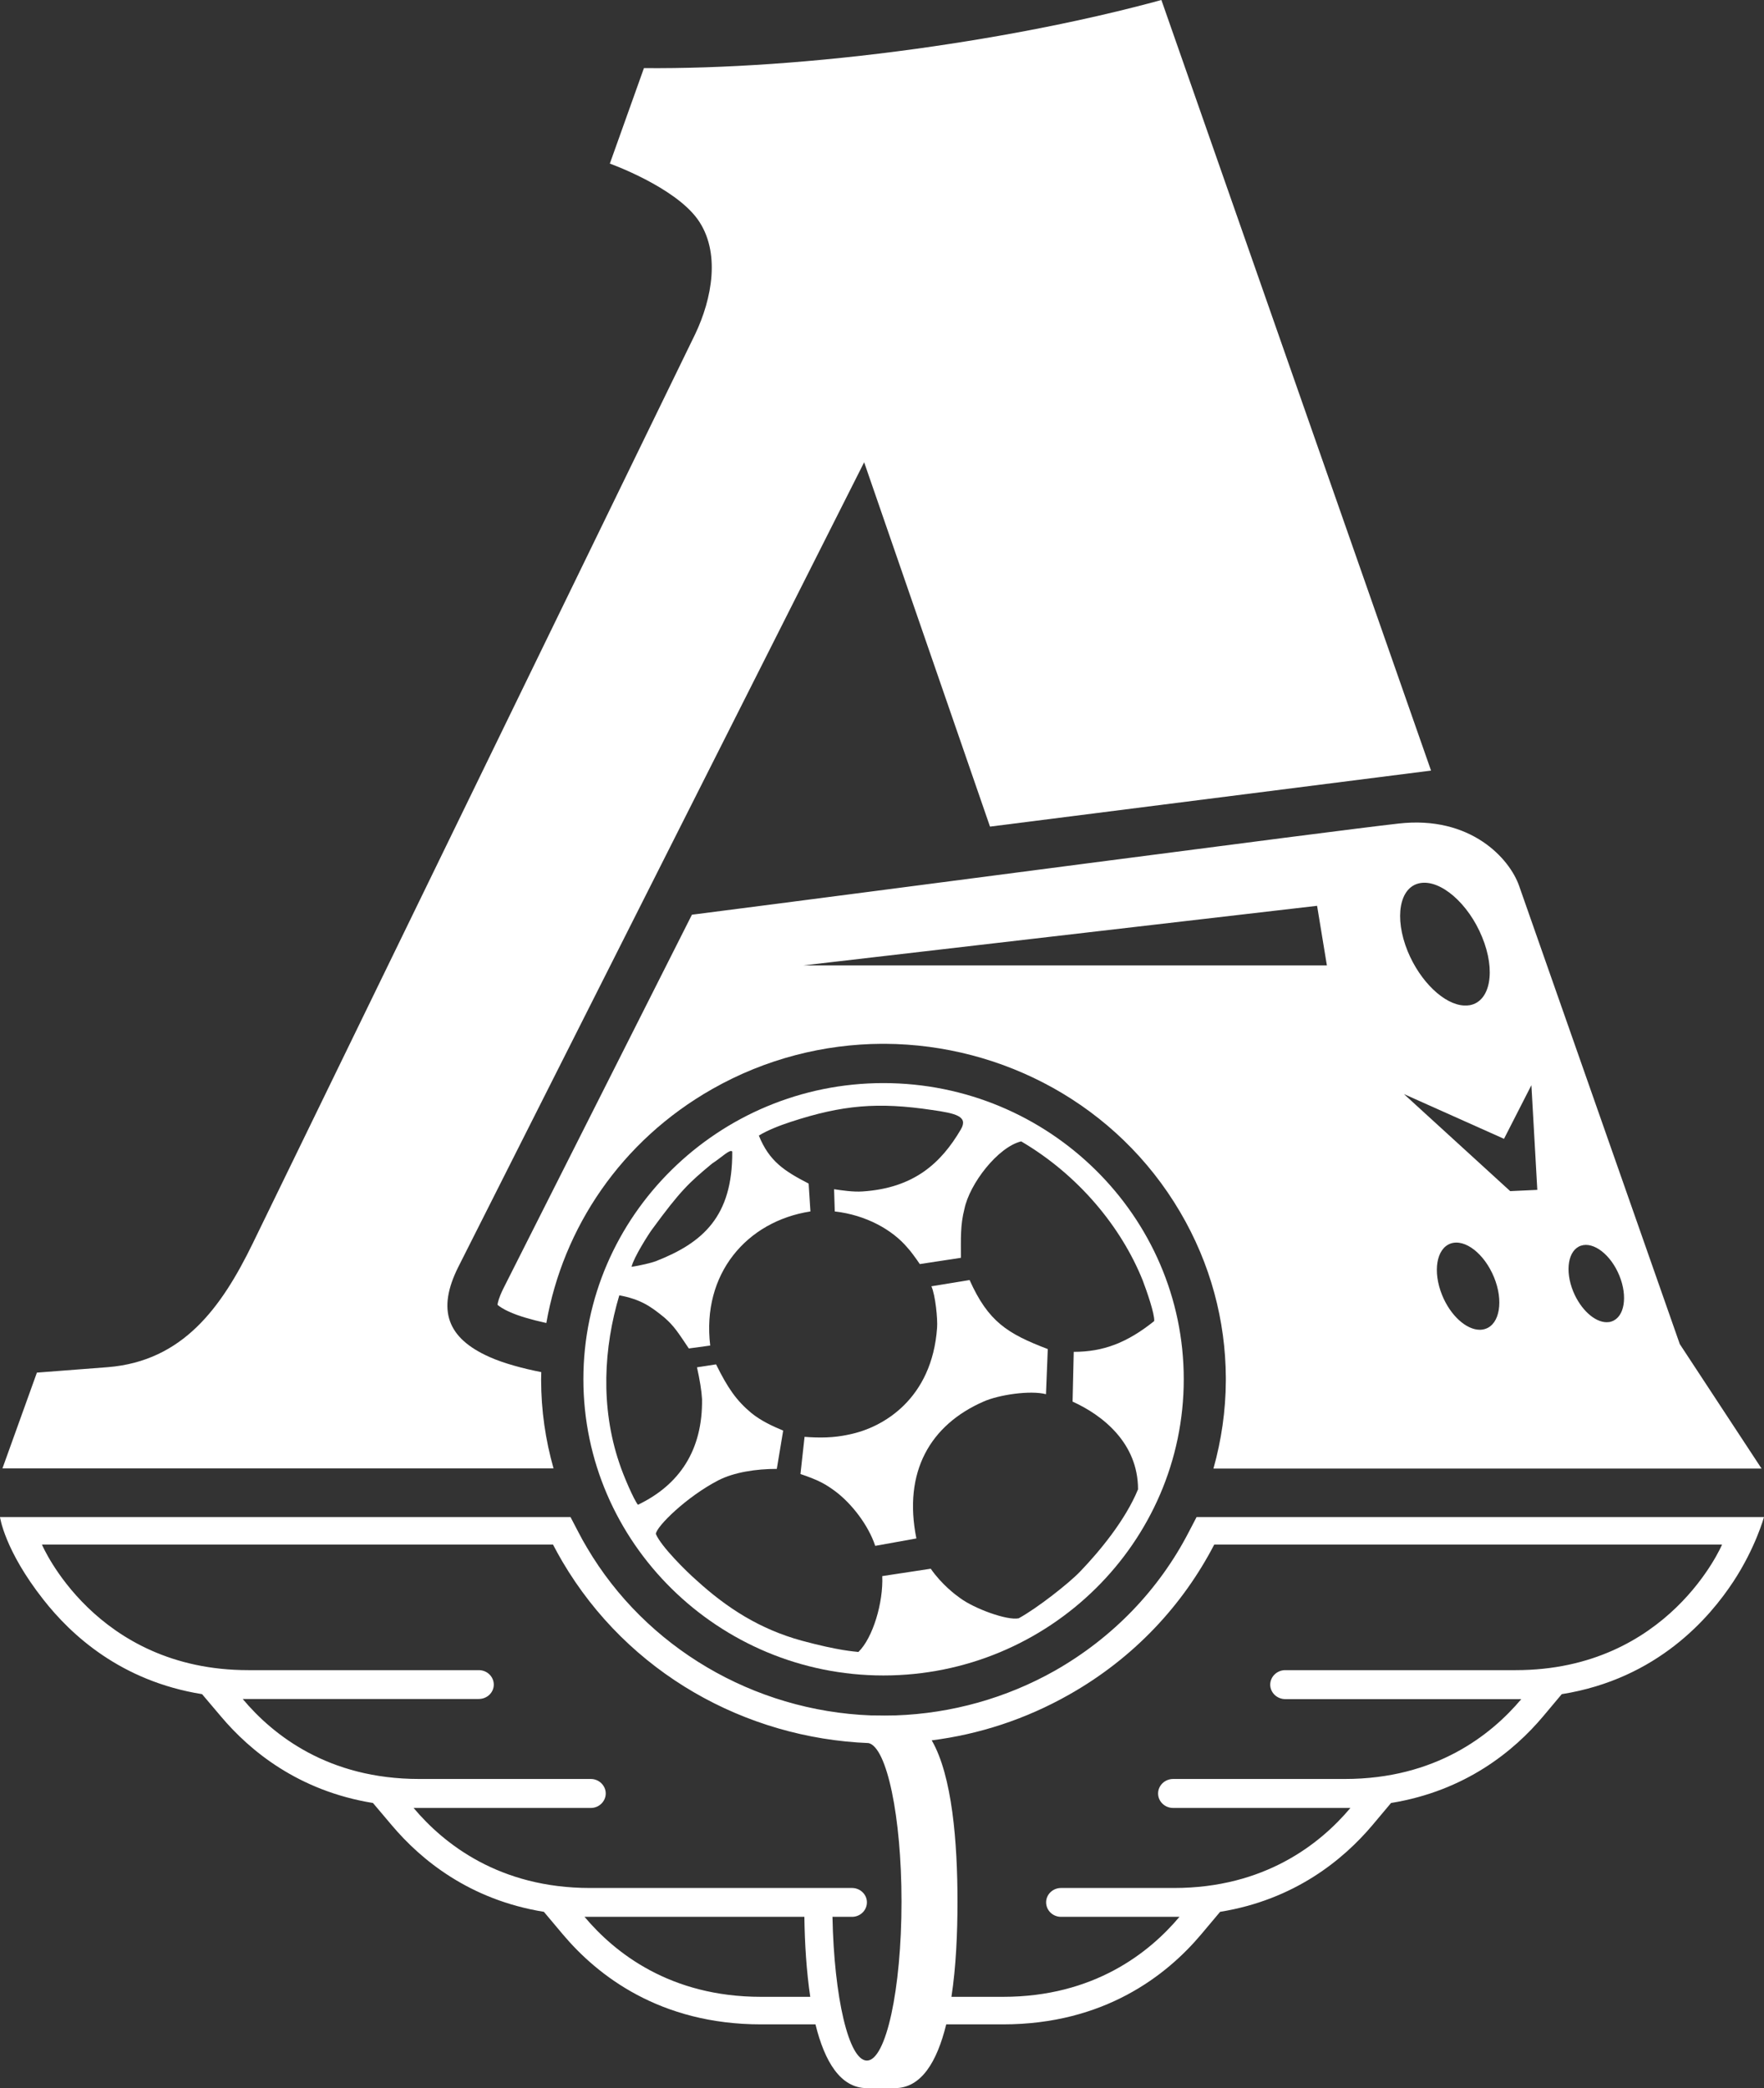
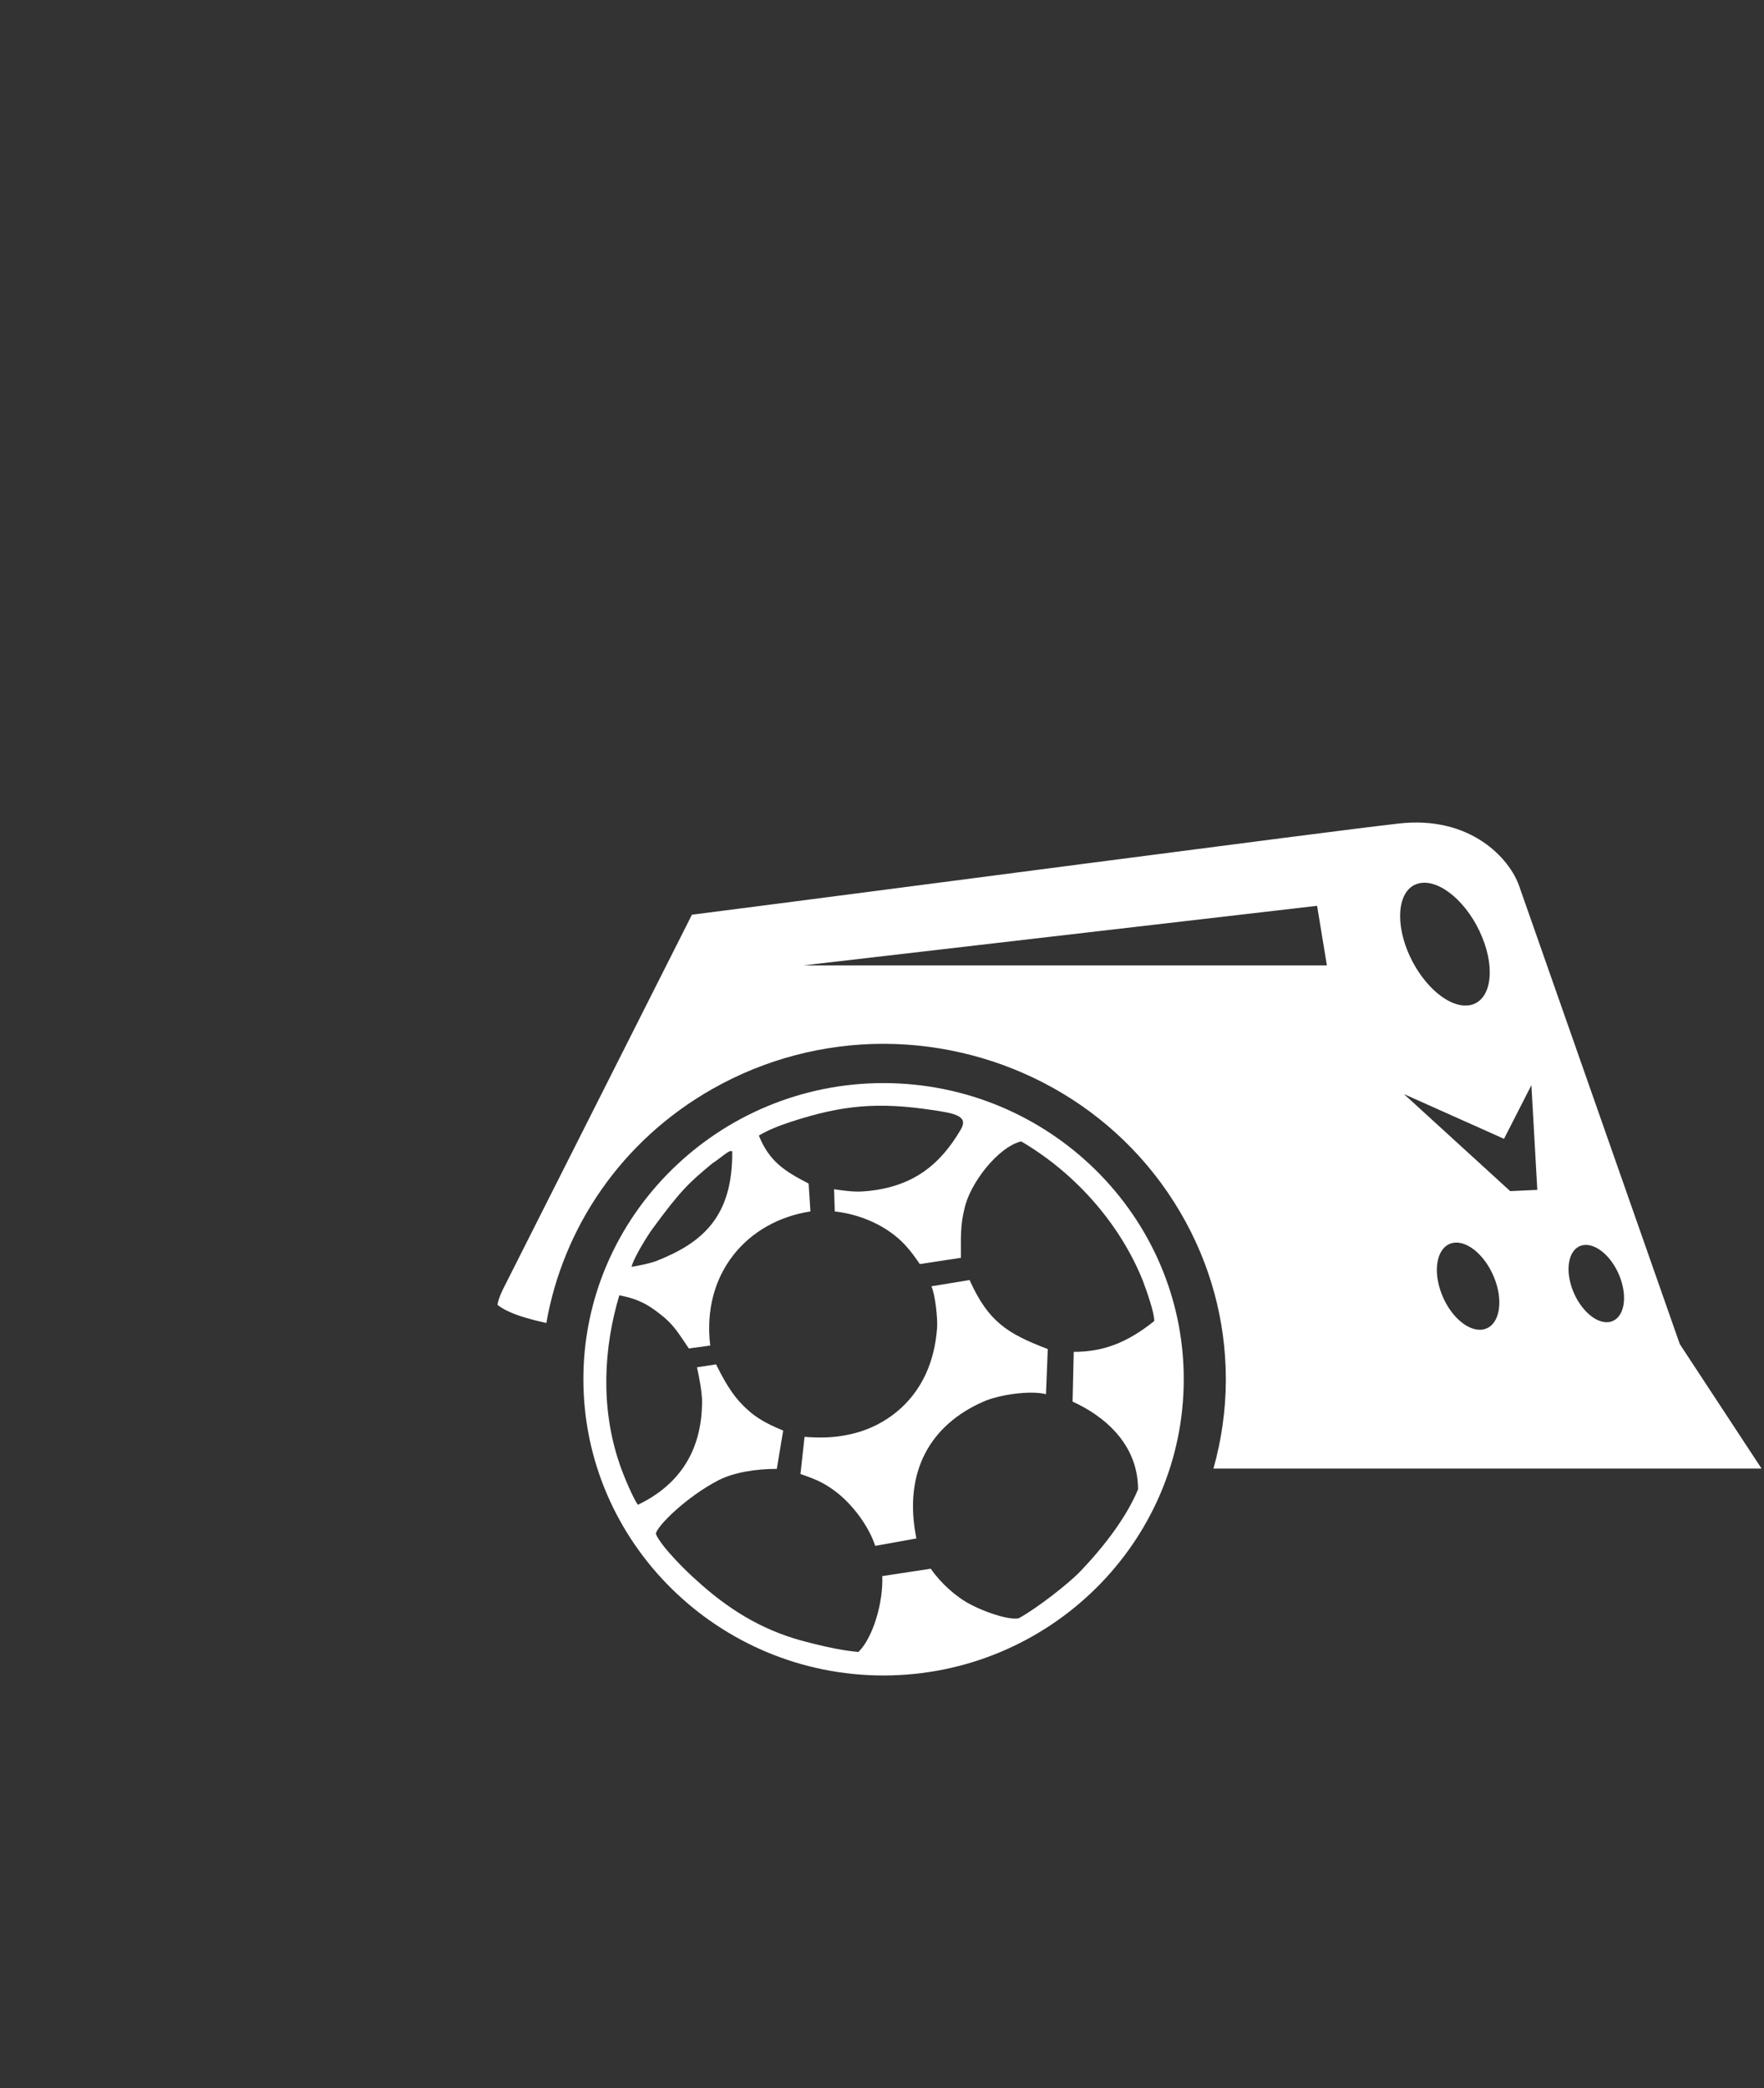
<svg xmlns="http://www.w3.org/2000/svg" width="49" height="58" viewBox="0 0 49 58" fill="none">
  <rect x="0" y="0" width="49" height="58" fill="#333333" stroke="none" />
-   <path d="M25.455 1.355C22.666 1.74 20.059 1.91 17.887 1.892L16.94 4.544C16.94 4.544 18.726 5.183 19.379 6.091C20.027 6.999 19.778 8.3 19.311 9.28L7.015 34.548C6.153 36.314 5.083 37.803 3.002 37.974C2.685 38 1.025 38.126 1.025 38.126L0.068 40.786H15.376C15.153 39.999 15.031 39.176 15.031 38.318C15.031 38.246 15.035 38.179 15.035 38.112C14.537 38.014 13.997 37.871 13.598 37.692C12.419 37.169 12.134 36.386 12.728 35.196L24.004 12.84L27.5 22.96L39.751 21.404L32.261 0C30.297 0.537 27.971 1.006 25.455 1.355Z" fill="white" />
-   <path d="M33.239 42.137L33.022 42.553C32.188 44.168 30.9 45.496 29.304 46.404C27.953 47.168 26.429 47.593 24.883 47.647C24.874 47.647 24.724 47.651 24.57 47.651C24.457 47.651 24.393 47.647 24.189 47.647C20.934 47.522 17.937 45.76 16.305 42.987C16.218 42.844 16.141 42.701 16.064 42.553L15.847 42.137H0C0 42.137 0.122 43.054 1.202 44.427C1.972 45.411 3.355 46.694 5.613 47.057L6.139 47.678C6.946 48.635 8.293 49.744 10.36 50.08L10.886 50.702C11.693 51.658 13.04 52.768 15.108 53.103L15.634 53.729C16.595 54.87 18.327 56.229 21.138 56.229H22.652C22.906 57.262 23.346 58 24.081 58H24.856C25.595 58 26.03 57.262 26.284 56.229H27.862C30.673 56.229 32.405 54.87 33.366 53.729L33.892 53.103C35.96 52.768 37.307 51.658 38.114 50.706L38.64 50.08C40.707 49.744 42.054 48.635 42.861 47.678L43.382 47.057C46.048 46.632 47.495 44.923 48.148 43.931C48.764 42.996 49 42.137 49 42.137H33.239ZM21.138 55.464C18.613 55.464 17.075 54.239 16.237 53.242H22.344C22.353 53.989 22.403 54.762 22.507 55.464H21.138ZM24.081 57.235C23.577 57.235 23.169 55.482 23.124 53.242H23.668C23.895 53.242 24.081 53.063 24.081 52.839C24.081 52.62 23.895 52.441 23.668 52.441H16.391C13.87 52.441 12.328 51.216 11.489 50.218H16.413C16.64 50.218 16.826 50.035 16.826 49.816C16.826 49.597 16.64 49.413 16.413 49.413H11.644C9.118 49.413 7.581 48.193 6.742 47.191H13.299C13.53 47.191 13.716 47.012 13.716 46.793C13.716 46.569 13.53 46.39 13.299 46.39H6.896C2.639 46.39 1.165 42.902 1.165 42.902H15.361C15.443 43.059 15.529 43.215 15.62 43.371C17.452 46.484 20.716 48.278 24.126 48.416C24.634 48.528 25.042 50.456 25.042 52.821C25.042 55.259 24.611 57.235 24.081 57.235ZM42.104 46.39H35.702C35.47 46.39 35.284 46.574 35.284 46.793C35.284 47.012 35.47 47.195 35.702 47.195H42.258C41.419 48.193 39.877 49.413 37.356 49.413H32.587C32.355 49.413 32.169 49.597 32.169 49.816C32.169 50.035 32.355 50.218 32.587 50.218H37.511C36.672 51.216 35.13 52.441 32.609 52.441H29.472C29.245 52.441 29.059 52.62 29.059 52.839C29.059 53.063 29.245 53.242 29.472 53.242H32.763C31.925 54.239 30.383 55.464 27.862 55.464H26.429C26.556 54.633 26.597 53.698 26.597 52.821C26.597 51.18 26.452 49.324 25.881 48.34C27.186 48.175 28.483 47.759 29.698 47.07C31.494 46.055 32.854 44.588 33.729 42.902H47.835C47.835 42.902 46.361 46.39 42.104 46.39Z" fill="white" />
  <path d="M33.707 40.791H48.932L46.661 37.334L42.199 24.61C41.936 23.85 40.853 22.647 38.849 22.875C36.89 23.094 24.444 24.74 19.22 25.407L13.975 35.804C13.857 36.046 13.825 36.184 13.82 36.243C13.861 36.278 13.956 36.354 14.174 36.448C14.401 36.551 14.763 36.658 15.176 36.748C15.639 34.109 17.248 31.686 19.792 30.245C21.274 29.405 22.893 29.002 24.489 28.993H24.584C27.853 29.011 31.027 30.684 32.777 33.658C33.634 35.111 34.042 36.694 34.051 38.26V38.358C34.047 39.181 33.929 39.999 33.707 40.791ZM41.265 36.909C41.211 36.927 41.161 36.936 41.106 36.936C40.73 36.936 40.29 36.542 40.059 35.974C39.792 35.317 39.9 34.677 40.299 34.539C40.698 34.405 41.233 34.825 41.501 35.478C41.769 36.131 41.66 36.775 41.265 36.909ZM43.913 34.601C44.267 34.481 44.747 34.852 44.983 35.433C45.219 36.014 45.124 36.583 44.77 36.703C44.725 36.721 44.679 36.726 44.63 36.726C44.298 36.726 43.909 36.377 43.7 35.871C43.464 35.29 43.559 34.722 43.913 34.601ZM41.778 31.632L42.539 30.142L42.703 33.05L41.95 33.085L38.998 30.389L41.778 31.632ZM39.443 24.53C40.014 24.423 40.789 25.093 41.17 26.028C41.555 26.963 41.401 27.812 40.83 27.92C40.776 27.929 40.721 27.933 40.667 27.929C40.118 27.902 39.452 27.271 39.102 26.422C38.722 25.487 38.871 24.637 39.443 24.53ZM22.317 26.815L36.586 25.16L36.858 26.815H22.317Z" fill="white" />
  <path d="M29.105 37.472L29.055 38.725C28.619 38.613 27.753 38.738 27.318 38.931C25.84 39.579 25.083 40.88 25.455 42.732L24.312 42.938C24.117 42.352 23.654 41.766 23.219 41.435C22.943 41.229 22.752 41.117 22.235 40.943L22.349 39.91C22.752 39.941 23.156 39.941 23.573 39.847C24.539 39.659 25.89 38.85 26.03 36.882C26.049 36.645 25.985 35.979 25.872 35.728L26.933 35.554C27.45 36.708 27.98 37.043 29.105 37.472Z" fill="white" />
  <path d="M24.539 30.084C19.955 30.084 16.205 33.779 16.205 38.309C16.205 42.844 19.955 46.538 24.539 46.538C29.136 46.538 32.882 42.844 32.882 38.309C32.882 33.779 29.136 30.084 24.539 30.084ZM18.105 34.159C18.907 33.063 19.134 32.857 19.778 32.321C20.05 32.146 20.277 31.909 20.34 31.985C20.354 33.792 19.52 34.521 18.218 35.031C18.105 35.075 17.765 35.156 17.543 35.187C17.606 34.919 18.023 34.27 18.105 34.159ZM30.002 43.653C29.699 43.971 28.814 44.668 28.297 44.95C27.98 45.017 27.06 44.682 26.661 44.382C26.547 44.302 26.162 44.015 25.854 43.573L24.507 43.778C24.539 44.507 24.249 45.491 23.845 45.885C23.732 45.871 23.314 45.853 22.272 45.572C21.111 45.254 20.195 44.668 19.343 43.89C19.071 43.653 18.363 42.956 18.218 42.607C18.232 42.401 19.071 41.574 19.955 41.117C20.39 40.894 20.998 40.8 21.578 40.8L21.755 39.736C21.451 39.61 21.143 39.467 20.871 39.248C20.453 38.899 20.213 38.55 19.891 37.897L19.361 37.978C19.438 38.327 19.488 38.626 19.501 38.863C19.52 40.277 18.876 41.243 17.72 41.797C17.606 41.654 17.316 40.988 17.203 40.639C16.672 39.074 16.772 37.423 17.203 35.979C17.797 36.091 18.073 36.283 18.459 36.6C18.731 36.837 18.844 37.025 19.134 37.455L19.728 37.374C19.488 35.38 20.744 33.922 22.512 33.649L22.462 32.875C21.787 32.526 21.369 32.258 21.079 31.542C21.306 31.399 21.673 31.256 21.963 31.162C23.41 30.688 24.394 30.608 25.89 30.831C26.547 30.925 26.901 31.006 26.692 31.368C26.144 32.303 25.391 33 23.958 33.094C23.7 33.112 23.378 33.063 23.169 33.032L23.188 33.649C24.054 33.747 24.793 34.159 25.214 34.664C25.278 34.727 25.455 34.968 25.55 35.111L26.692 34.937C26.692 34.396 26.674 34.033 26.788 33.586C26.933 32.875 27.722 31.86 28.366 31.703C29.957 32.638 31.145 34.078 31.743 35.567C31.852 35.854 32.079 36.502 32.061 36.694C31.308 37.298 30.646 37.549 29.826 37.549L29.794 38.931C30.633 39.311 31.612 40.084 31.612 41.368C31.258 42.227 30.551 43.081 30.002 43.653Z" fill="white" />
</svg>